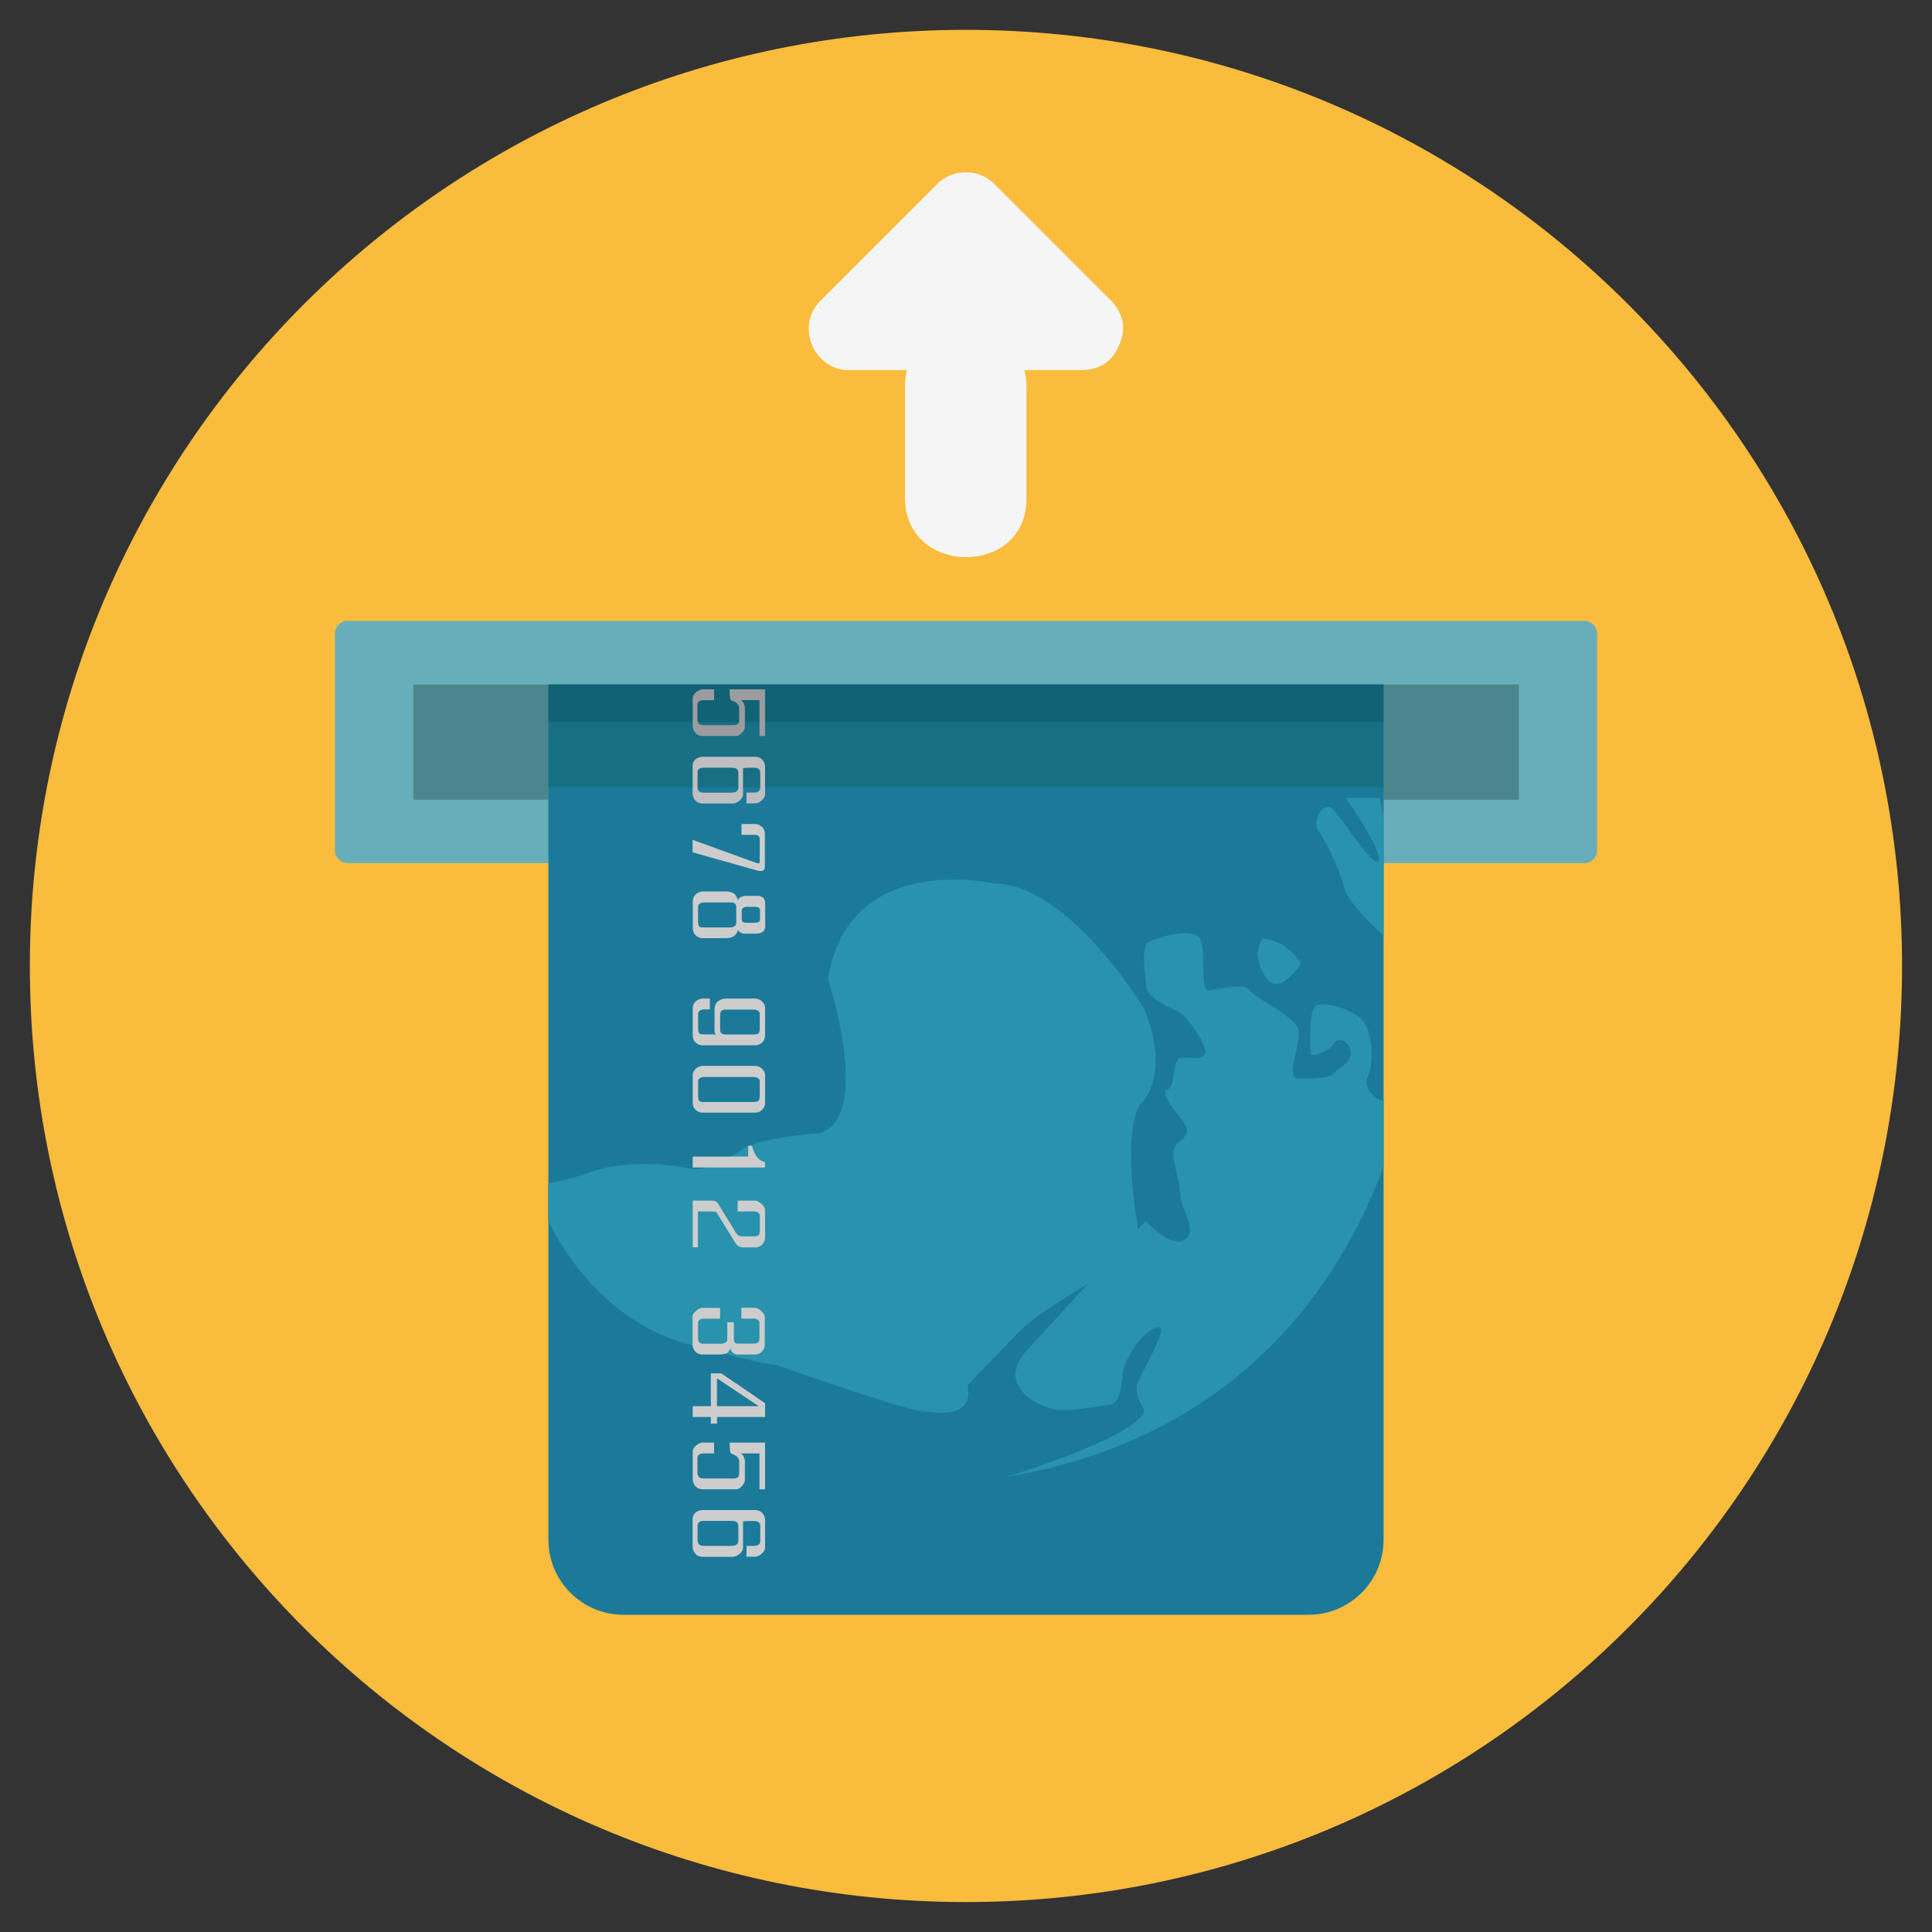
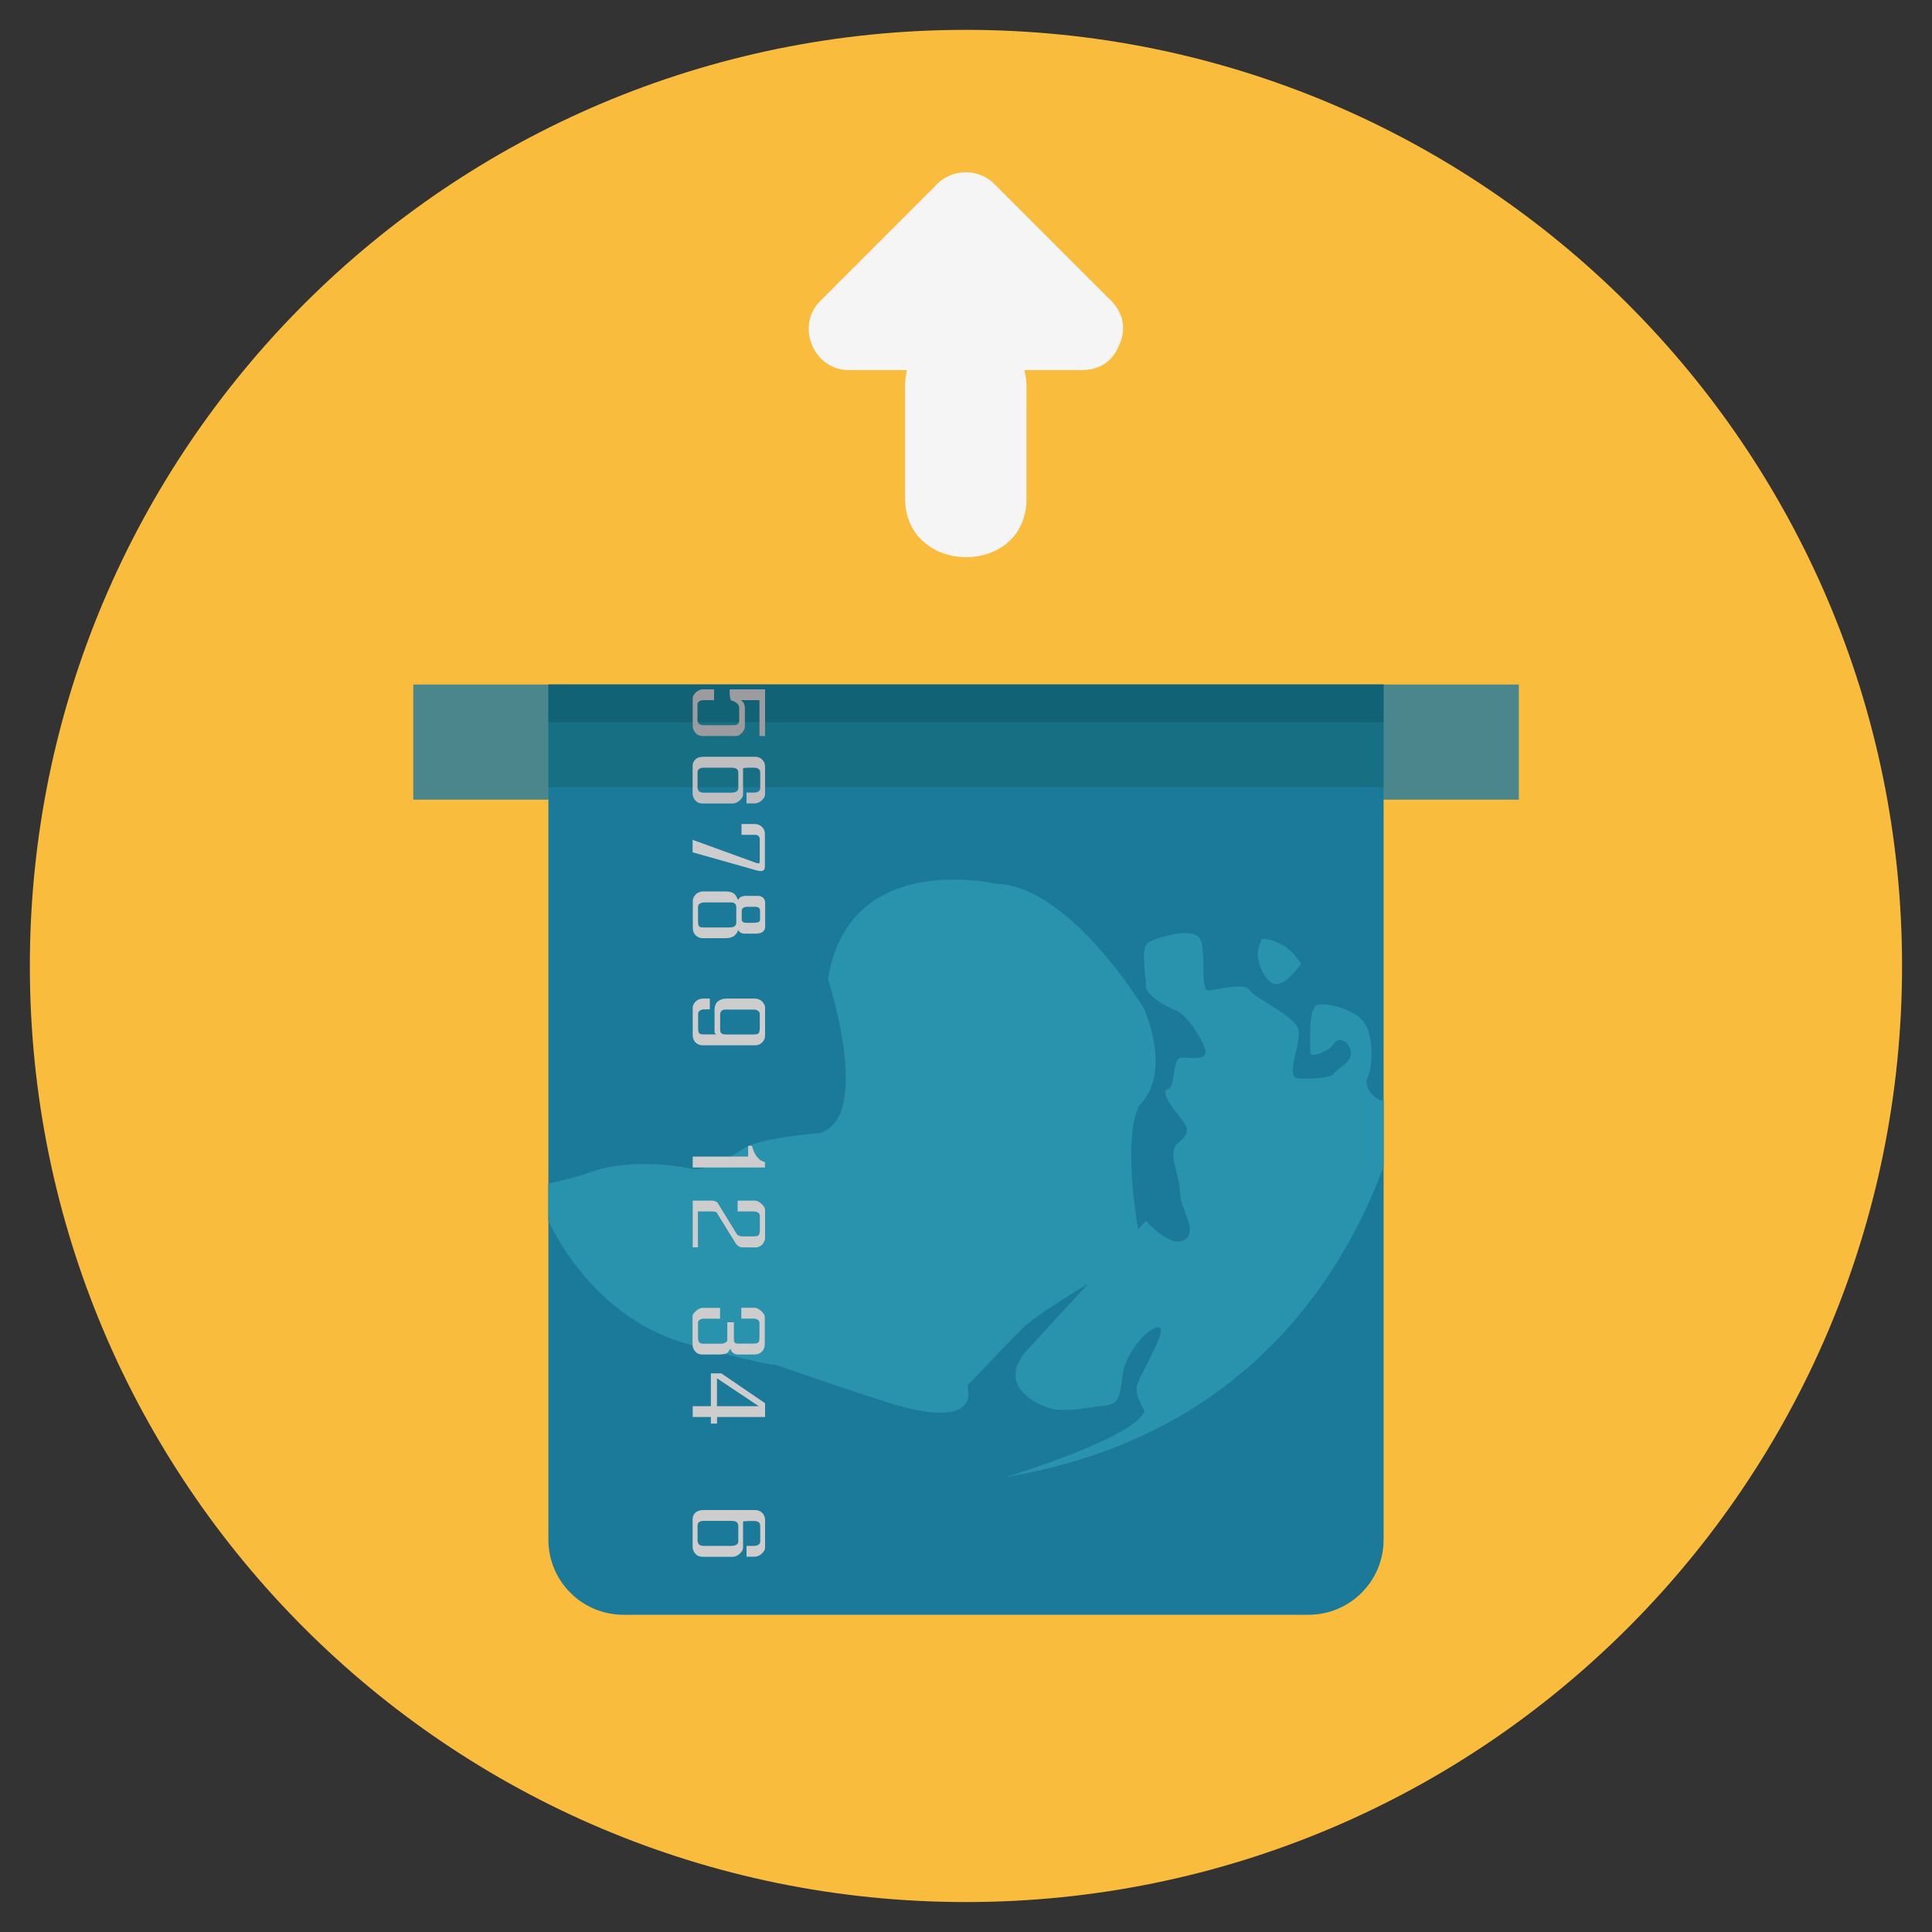
<svg xmlns="http://www.w3.org/2000/svg" version="1.1" width="20" height="20" viewBox="0 0 20 20">
  <rect x="0" y="0" width="20" height="20" fill="#333333" stroke="none" />
  <path fill="rgb(250, 188, 61)" d="M0.309 10c0-5.352 4.339-9.691 9.69-9.691s9.691 4.338 9.691 9.691c0 5.352-4.339 9.69-9.691 9.69s-9.69-4.339-9.69-9.69z" />
  <path fill="rgb(245, 245, 245)" d="M9.701 1.906c-0.404 0.404-0.807 0.807-1.211 1.211-0.256 0.256-0.068 0.714 0.295 0.714 0.202 0 0.403 0 0.604 0-0.012 0.050-0.020 0.104-0.020 0.163 0 0.387 0 0.774 0 1.161 0 0.812 1.257 0.819 1.257 0.009 0-0.387 0-0.774 0-1.161 0-0.062-0.008-0.119-0.022-0.172 0.186 0 0.371 0 0.557 0 0.026 0.002 0.052 0.002 0.077-0.002 0.18-0.012 0.295-0.12 0.346-0.255 0.065-0.132 0.063-0.294-0.057-0.433-0.017-0.023-0.037-0.043-0.059-0.062-0.392-0.392-0.784-0.784-1.176-1.176-0.162-0.162-0.432-0.158-0.593 0.003z" />
-   <path fill="rgb(103, 174, 186)" d="M16.4 6.427h-12.8c-0.074 0-0.133 0.060-0.133 0.133v2.242c0 0.074 0.060 0.133 0.133 0.133h12.8c0.074 0 0.133-0.060 0.133-0.133v-2.242c-0-0.074-0.060-0.133-0.134-0.133z" />
  <path fill="rgb(75, 134, 140)" d="M4.278 7.086h11.445v1.192h-11.445v-1.192z" />
  <path fill="rgb(27, 122, 154)" d="M5.677 7.086v8.853c0 0.429 0.348 0.777 0.777 0.777h7.092c0.429 0 0.777-0.348 0.777-0.777v-8.853h-8.647z" />
  <path fill="rgb(23, 111, 132)" d="M5.678 7.087v1.062h8.644v-1.062h-8.644z" />
  <path fill="rgb(18, 98, 117)" d="M5.678 7.087v0.388h8.644v-0.388h-8.644z" />
  <path fill="rgb(41, 146, 173)" d="M13.469 9.977c0 0-0.081-0.13-0.193-0.195s-0.209-0.065-0.209-0.065-0.048 0.083-0.048 0.166c0 0.083 0.080 0.305 0.193 0.305s0.257-0.211 0.257-0.211z" />
  <path fill="rgb(41, 146, 173)" d="M11.768 14.359c-0.016 0.097 0.080 0.244 0.080 0.244-0.080 0.276-1.43 0.686-1.43 0.686 2.429-0.408 3.467-2.032 3.906-3.214v-0.695c-0.014 0.009-0.026 0.013-0.036 0.009-0.080-0.033-0.176-0.146-0.128-0.243s0.064-0.406-0.032-0.552c-0.096-0.146-0.369-0.211-0.482-0.194s-0.080 0.454-0.080 0.503c0 0.049 0.192-0.016 0.24-0.097s0.16-0.032 0.177 0.081c0.016 0.114-0.129 0.162-0.177 0.228s-0.385 0.048-0.385 0.048c-0.112-0.048 0.064-0.389 0.016-0.519s-0.466-0.324-0.503-0.396c-0.036-0.072-0.295-0.016-0.413 0.006s-0.015-0.454-0.112-0.552c-0.096-0.098-0.417 0-0.514 0.048s-0.032 0.341-0.032 0.455c0 0.114 0.241 0.227 0.321 0.259s0.241 0.244 0.289 0.39c0.048 0.146-0.177 0.081-0.257 0.097s-0.048 0.308-0.128 0.325c-0.081 0.016 0.048 0.195 0.128 0.292s0.112 0.162-0.016 0.259c-0.128 0.097 0.016 0.341 0.016 0.519s0.193 0.389 0.048 0.487c-0.144 0.097-0.402-0.195-0.402-0.195l-0.081 0.088c-0.054-0.328-0.137-1.001 0.017-1.29 0 0 0.337-0.26 0.048-0.99 0 0-0.77-1.282-1.541-1.298 0 0-1.525-0.357-1.734 0.99 0 0 0.465 1.412-0.080 1.591 0 0-0.674 0.049-0.819 0.178 0 0-0.31 0.211-0.497 0.195 0 0-0.626-0.146-1.108 0.049 0 0-0.222 0.069-0.392 0.1v0.388c0.198 0.396 0.609 0.998 1.355 1.249 0 0 0.803 0.227 1.011 0.244 0 0 0.931 0.325 1.22 0.406 0 0 0.867 0.292 0.754-0.195 0 0 0.321-0.341 0.562-0.584 0.122-0.123 0.416-0.304 0.687-0.47l-0.655 0.713c-0.289 0.357 0.145 0.552 0.289 0.584s0.369-0.016 0.513-0.032c0.145-0.016 0.177-0.033 0.209-0.308s0.304-0.536 0.385-0.503c0.081 0.032-0.225 0.519-0.241 0.617z" />
-   <path fill="rgb(41, 146, 173)" d="M14.272 8.906c-0.032 0.097-0.321-0.341-0.449-0.503s-0.241 0.114-0.177 0.195c0.064 0.081 0.224 0.405 0.273 0.6 0.033 0.134 0.264 0.36 0.405 0.489v-1.219c-0.015-0.071-0.029-0.153-0.041-0.208h-0.352c0.145 0.206 0.369 0.562 0.341 0.646z" />
  <path fill="rgb(156, 156, 160)" d="M7.92 7.619h-0.058v-0.371h-0.192l0.004 0.004c0.003 0.002 0.006 0.005 0.009 0.008s0.006 0.006 0.009 0.009 0.005 0.005 0.006 0.007c0.009 0.022 0.013 0.039 0.013 0.051v0.197c0 0.010-0.003 0.021-0.009 0.032s-0.014 0.021-0.022 0.031-0.018 0.017-0.028 0.023-0.019 0.009-0.027 0.009h-0.352c-0.015 0-0.028-0.003-0.041-0.008s-0.023-0.013-0.032-0.023-0.016-0.020-0.021-0.033-0.008-0.025-0.008-0.038v-0.288c0-0.012 0.003-0.023 0.010-0.034s0.015-0.021 0.025-0.030 0.022-0.016 0.034-0.021 0.025-0.008 0.037-0.008h0.115v0.112h-0.105c-0.024 0-0.040 0.004-0.051 0.013s-0.016 0.020-0.016 0.033v0.155c0 0.020 0.006 0.034 0.016 0.044s0.029 0.014 0.054 0.014h0.306c0.019 0 0.033-0.004 0.042-0.013s0.014-0.019 0.014-0.031v-0.138c0-0.014-0.007-0.028-0.021-0.042s-0.034-0.024-0.059-0.031c-0.013-0.004-0.019-0.042-0.019-0.116h0.367v0.483z" />
  <path fill="rgb(191, 191, 193)" d="M7.814 8.317h-0.086v-0.112h0.076c0.020 0 0.036-0.004 0.048-0.012s0.018-0.020 0.018-0.036v-0.153c0-0.009-0.001-0.017-0.003-0.024s-0.006-0.013-0.011-0.018-0.012-0.009-0.021-0.011-0.020-0.004-0.033-0.004c-0.008 0-0.018 0-0.031 0s-0.025 0-0.036 0.001-0.022 0.001-0.030 0.002-0.013 0.002-0.013 0.004v0.271c0 0.010-0.003 0.021-0.010 0.032s-0.015 0.021-0.025 0.030-0.022 0.016-0.034 0.022-0.025 0.009-0.037 0.009h-0.314c-0.015 0-0.028-0.003-0.041-0.008s-0.023-0.013-0.032-0.023-0.016-0.020-0.021-0.033-0.008-0.025-0.008-0.038v-0.288c0-0.012 0.002-0.024 0.007-0.036s0.012-0.021 0.021-0.030 0.020-0.015 0.033-0.020 0.028-0.008 0.045-0.008h0.543c0.015 0 0.028 0.003 0.040 0.008s0.023 0.013 0.032 0.022 0.016 0.020 0.021 0.032 0.008 0.025 0.008 0.038v0.29c0 0.010-0.003 0.021-0.010 0.032s-0.015 0.021-0.025 0.030-0.021 0.017-0.034 0.022-0.025 0.009-0.037 0.009zM7.576 8.205c0.020 0 0.037-0.004 0.049-0.012s0.018-0.020 0.018-0.036v-0.153c0-0.009-0.001-0.017-0.003-0.024s-0.006-0.013-0.011-0.018-0.013-0.009-0.022-0.011-0.021-0.004-0.035-0.004h-0.284c-0.024 0-0.040 0.004-0.051 0.013s-0.016 0.020-0.016 0.033v0.155c0 0.020 0.006 0.034 0.016 0.044s0.029 0.014 0.054 0.014h0.286z" />
  <path fill="rgb(205, 205, 206)" d="M7.887 9.017c-0.008 0-0.015-0-0.022-0.001s-0.013-0.001-0.019-0.002l-0.676-0.191v-0.129l0.661 0.24c0.006 0.001 0.011 0.002 0.016 0.003s0.008 0.001 0.010 0.001c0.006-0.002 0.008-0.013 0.008-0.032v-0.22c0-0.007-0.001-0.014-0.004-0.019s-0.006-0.010-0.010-0.014-0.009-0.007-0.014-0.008-0.011-0.003-0.016-0.003h-0.145v-0.112h0.134c0.017 0 0.033 0.003 0.046 0.009s0.025 0.014 0.034 0.023 0.016 0.020 0.021 0.032 0.007 0.024 0.007 0.036v0.344c-0 0.023-0.011 0.038-0.033 0.044z" />
  <path fill="rgb(205, 205, 206)" d="M7.842 9.665h-0.138c-0.010 0-0.021-0.003-0.032-0.008s-0.022-0.015-0.033-0.030c0 0.005-0.001 0.010-0.004 0.017s-0.006 0.013-0.011 0.019-0.010 0.012-0.016 0.018-0.013 0.011-0.019 0.014c-0.020 0.011-0.045 0.017-0.077 0.017h-0.24c-0.013 0-0.026-0.002-0.038-0.008s-0.023-0.012-0.032-0.021-0.017-0.020-0.022-0.032-0.008-0.026-0.008-0.041v-0.288c0-0.012 0.003-0.024 0.009-0.035s0.014-0.021 0.023-0.030 0.021-0.016 0.034-0.021 0.026-0.008 0.040-0.008h0.228c0.015 0 0.029 0.001 0.041 0.003s0.024 0.005 0.035 0.010 0.020 0.012 0.028 0.021 0.015 0.020 0.021 0.035c0.006 0.013 0.009 0.020 0.009 0.020s0.001-0.001 0.003-0.004 0.004-0.005 0.006-0.009 0.005-0.007 0.008-0.010 0.006-0.006 0.010-0.008c0.022-0.008 0.036-0.012 0.041-0.012h0.136c0.009 0 0.017 0.001 0.027 0.004s0.017 0.006 0.025 0.012 0.013 0.013 0.018 0.023 0.007 0.021 0.007 0.035v0.244c0 0.011-0.002 0.021-0.006 0.030s-0.010 0.016-0.017 0.022-0.015 0.011-0.025 0.014-0.020 0.005-0.030 0.005zM7.561 9.6c0.011 0 0.021-0.001 0.029-0.004s0.014-0.006 0.019-0.011 0.008-0.010 0.010-0.016 0.003-0.013 0.003-0.020v-0.153c0-0.019-0.004-0.032-0.013-0.041s-0.022-0.013-0.042-0.013h-0.281c-0.007 0-0.014 0.001-0.021 0.003s-0.013 0.005-0.019 0.008-0.010 0.008-0.014 0.014-0.006 0.011-0.006 0.018v0.151c0 0.015 0.001 0.027 0.003 0.036s0.006 0.015 0.010 0.019 0.010 0.007 0.017 0.008 0.015 0.002 0.025 0.002h0.278zM7.811 9.552c0.013 0 0.022-0.001 0.030-0.003s0.013-0.004 0.017-0.007 0.006-0.007 0.008-0.011 0.002-0.008 0.002-0.013v-0.087c0-0.015-0.004-0.026-0.012-0.033s-0.022-0.011-0.043-0.011h-0.080c-0.003 0-0.008 0-0.014 0.001s-0.012 0.003-0.018 0.006-0.011 0.007-0.016 0.013-0.007 0.014-0.007 0.024v0.079c0 0.008 0.001 0.015 0.003 0.021s0.005 0.010 0.009 0.013 0.011 0.005 0.019 0.007 0.018 0.002 0.031 0.002h0.071z" />
  <path fill="rgb(205, 205, 206)" d="M7.819 10.821h-0.548c-0.013 0-0.026-0.003-0.038-0.008s-0.023-0.012-0.032-0.021-0.017-0.020-0.022-0.032-0.008-0.026-0.008-0.041v-0.288c0-0.013 0.003-0.024 0.009-0.035s0.014-0.021 0.023-0.030 0.021-0.016 0.034-0.021 0.026-0.008 0.040-0.008h0.071v0.112h-0.061c-0.007 0-0.014 0.001-0.021 0.003s-0.013 0.005-0.019 0.008-0.010 0.008-0.014 0.014-0.006 0.011-0.006 0.018v0.151c0 0.015 0.001 0.027 0.003 0.036s0.006 0.015 0.010 0.019 0.010 0.007 0.017 0.008 0.015 0.002 0.025 0.002h0.133c-0.005-0.003-0.009-0.006-0.012-0.009s-0.004-0.006-0.005-0.010-0.001-0.007-0.001-0.012v-0.225c0-0.017 0.003-0.033 0.008-0.047s0.013-0.026 0.024-0.036 0.025-0.018 0.042-0.024 0.037-0.008 0.061-0.008h0.283c0.014 0 0.027 0.003 0.040 0.008s0.024 0.012 0.033 0.021 0.017 0.019 0.023 0.030 0.009 0.023 0.009 0.035v0.288c0 0.016-0.003 0.030-0.009 0.042s-0.013 0.023-0.023 0.032-0.020 0.016-0.032 0.021-0.024 0.007-0.037 0.007zM7.808 10.708c0.009 0 0.017-0 0.024-0.001s0.013-0.004 0.018-0.008 0.008-0.011 0.011-0.019 0.004-0.021 0.004-0.036v-0.151c0-0.006-0.002-0.011-0.005-0.016s-0.008-0.010-0.014-0.014-0.012-0.007-0.019-0.009-0.014-0.003-0.022-0.003h-0.295c-0.019 0-0.033 0.005-0.042 0.014s-0.013 0.024-0.013 0.042v0.153c0 0.018 0.005 0.030 0.015 0.038s0.025 0.011 0.046 0.011h0.291z" />
-   <path fill="rgb(205, 205, 206)" d="M7.819 11.518h-0.548c-0.013 0-0.026-0.003-0.038-0.008s-0.023-0.012-0.032-0.021-0.017-0.020-0.022-0.032-0.008-0.026-0.008-0.041v-0.288c0-0.013 0.003-0.024 0.009-0.035s0.014-0.021 0.023-0.030 0.021-0.016 0.034-0.021 0.026-0.008 0.040-0.008h0.538c0.014 0 0.027 0.003 0.040 0.008s0.024 0.012 0.033 0.021 0.017 0.019 0.023 0.030 0.009 0.023 0.009 0.035v0.288c0 0.016-0.003 0.030-0.009 0.042s-0.013 0.023-0.023 0.032-0.020 0.016-0.032 0.021-0.024 0.007-0.037 0.007zM7.808 11.406c0.009 0 0.017-0 0.024-0.001s0.013-0.004 0.018-0.008 0.008-0.011 0.011-0.019 0.004-0.021 0.004-0.036v-0.151c0-0.006-0.002-0.011-0.005-0.016s-0.008-0.010-0.014-0.014-0.012-0.007-0.019-0.009-0.014-0.003-0.022-0.003h-0.518c-0.007 0-0.014 0.001-0.021 0.003s-0.013 0.005-0.019 0.008-0.010 0.008-0.014 0.014-0.006 0.011-0.006 0.018v0.151c0 0.015 0.001 0.027 0.003 0.036s0.006 0.015 0.010 0.019 0.010 0.007 0.017 0.008 0.015 0.002 0.025 0.002h0.525z" />
  <path fill="rgb(205, 205, 206)" d="M7.92 12.086h-0.749v-0.113h0.574v-0.112h0.039c0.005 0.017 0.010 0.035 0.017 0.052s0.015 0.033 0.025 0.048 0.021 0.028 0.033 0.039 0.027 0.019 0.042 0.024c0.012 0.004 0.018 0.006 0.018 0.007v0.054z" />
  <path fill="rgb(205, 205, 206)" d="M7.819 12.913h-0.124c-0.014 0-0.026-0.002-0.036-0.006s-0.018-0.009-0.025-0.015-0.014-0.015-0.020-0.024-0.013-0.020-0.020-0.032l-0.163-0.264c-0.003-0.006-0.005-0.012-0.008-0.016s-0.006-0.007-0.011-0.009-0.012-0.004-0.020-0.005-0.021-0.001-0.036-0.001h-0.131v0.371h-0.054v-0.483h0.205c0.007 0 0.014 0.001 0.020 0.003s0.012 0.005 0.018 0.008 0.010 0.007 0.014 0.011 0.006 0.008 0.008 0.013l0.185 0.301c0.005 0.010 0.013 0.019 0.025 0.025s0.024 0.009 0.038 0.009h0.118c0.011 0 0.021-0.001 0.029-0.002s0.015-0.004 0.020-0.009 0.009-0.011 0.011-0.020 0.004-0.020 0.004-0.034v-0.151c0-0.006-0.002-0.011-0.005-0.016s-0.007-0.010-0.013-0.014-0.012-0.007-0.019-0.009-0.016-0.003-0.024-0.003h-0.169v-0.112h0.179c0.011 0 0.023 0.003 0.035 0.010s0.024 0.014 0.034 0.024 0.019 0.019 0.026 0.030 0.010 0.021 0.010 0.030v0.288c0 0.013-0.002 0.026-0.008 0.039s-0.012 0.023-0.021 0.033-0.020 0.017-0.032 0.022-0.026 0.009-0.040 0.009z" />
  <path fill="rgb(205, 205, 206)" d="M7.819 14.022h-0.173c-0.022 0-0.039-0.004-0.052-0.013s-0.022-0.020-0.027-0.034c-0.003-0.009-0.005-0.013-0.006-0.013-0.017 0.027-0.029 0.043-0.036 0.046-0.021 0.009-0.049 0.014-0.086 0.014h-0.168c-0.015 0-0.028-0.003-0.041-0.008s-0.023-0.013-0.032-0.023-0.016-0.020-0.021-0.033-0.008-0.025-0.008-0.038v-0.288c0-0.007 0.001-0.012 0.002-0.017s0.003-0.009 0.006-0.014 0.006-0.009 0.011-0.013 0.010-0.010 0.017-0.017c0.023-0.022 0.047-0.032 0.070-0.032h0.179v0.112h-0.168c-0.011 0-0.020 0.001-0.027 0.004s-0.014 0.006-0.019 0.010-0.008 0.009-0.011 0.014-0.003 0.010-0.003 0.015v0.151c0 0.015 0.001 0.026 0.004 0.035s0.006 0.015 0.011 0.019 0.012 0.007 0.020 0.009 0.018 0.002 0.030 0.002h0.175c0.009 0 0.018-0.001 0.025-0.004s0.014-0.005 0.020-0.009 0.010-0.007 0.013-0.011 0.005-0.007 0.005-0.011v-0.187h0.068v0.165c0 0.013 0.001 0.023 0.002 0.030s0.004 0.013 0.008 0.017 0.008 0.006 0.013 0.007 0.011 0.002 0.018 0.002h0.158c0.012 0 0.023-0.001 0.031-0.002s0.015-0.005 0.021-0.009 0.009-0.011 0.011-0.020 0.003-0.020 0.003-0.034v-0.151c0-0.005-0.001-0.010-0.004-0.015s-0.006-0.010-0.011-0.014-0.011-0.007-0.019-0.010-0.016-0.004-0.026-0.004h-0.128v-0.112h0.138c0.011 0 0.023 0.003 0.035 0.010s0.024 0.014 0.034 0.024 0.019 0.019 0.026 0.030 0.010 0.021 0.010 0.030v0.288c0 0.013-0.003 0.026-0.008 0.039s-0.012 0.023-0.021 0.032-0.020 0.017-0.032 0.022-0.025 0.008-0.040 0.008z" />
  <path fill="rgb(205, 205, 206)" d="M7.92 14.669h-0.497v0.068h-0.064v-0.068h-0.188v-0.112h0.188v-0.34h0.108l0.453 0.309v0.143zM7.855 14.557l-0.433-0.289v0.289h0.433z" />
-   <path fill="rgb(205, 205, 206)" d="M7.92 15.417h-0.058v-0.371h-0.192l0.004 0.004c0.003 0.002 0.006 0.005 0.009 0.008s0.006 0.006 0.009 0.009 0.005 0.005 0.006 0.007c0.009 0.022 0.013 0.039 0.013 0.051v0.197c0 0.010-0.003 0.021-0.009 0.032s-0.014 0.021-0.022 0.031-0.018 0.017-0.028 0.023-0.019 0.009-0.027 0.009h-0.352c-0.015 0-0.028-0.003-0.041-0.008s-0.023-0.013-0.032-0.023-0.016-0.020-0.021-0.033-0.008-0.025-0.008-0.038v-0.288c0-0.012 0.003-0.023 0.010-0.034s0.015-0.021 0.025-0.030 0.022-0.016 0.034-0.021 0.025-0.008 0.037-0.008h0.115v0.112h-0.105c-0.024 0-0.040 0.004-0.051 0.013s-0.016 0.020-0.016 0.033v0.155c0 0.020 0.006 0.034 0.016 0.044s0.029 0.014 0.054 0.014h0.306c0.019 0 0.033-0.004 0.042-0.013s0.014-0.019 0.014-0.031v-0.138c0-0.014-0.007-0.028-0.021-0.042s-0.034-0.024-0.059-0.031c-0.013-0.004-0.019-0.042-0.019-0.116h0.367v0.483z" />
  <path fill="rgb(205, 205, 206)" d="M7.814 16.115h-0.086v-0.112h0.076c0.020 0 0.036-0.004 0.048-0.012s0.018-0.020 0.018-0.036v-0.153c0-0.009-0.001-0.017-0.003-0.024s-0.006-0.013-0.011-0.018-0.012-0.009-0.021-0.011-0.020-0.004-0.033-0.004c-0.008 0-0.018 0-0.031 0s-0.025 0-0.036 0.001-0.022 0.001-0.030 0.002-0.013 0.002-0.013 0.004v0.271c0 0.010-0.003 0.021-0.010 0.032s-0.015 0.021-0.025 0.030-0.022 0.016-0.034 0.022-0.025 0.009-0.037 0.009h-0.314c-0.015 0-0.028-0.003-0.041-0.008s-0.023-0.013-0.032-0.023-0.016-0.020-0.021-0.033-0.008-0.025-0.008-0.038v-0.288c0-0.013 0.002-0.024 0.007-0.036s0.012-0.021 0.021-0.030 0.020-0.015 0.033-0.020 0.028-0.008 0.045-0.008h0.543c0.015 0 0.028 0.003 0.040 0.008s0.023 0.013 0.032 0.022 0.016 0.020 0.021 0.032 0.008 0.025 0.008 0.038v0.29c0 0.010-0.003 0.021-0.010 0.032s-0.015 0.021-0.025 0.030-0.021 0.017-0.034 0.022-0.025 0.009-0.037 0.009zM7.576 16.002c0.020 0 0.037-0.004 0.049-0.012s0.018-0.020 0.018-0.036v-0.153c0-0.009-0.001-0.017-0.003-0.024s-0.006-0.013-0.011-0.018-0.013-0.009-0.022-0.011-0.021-0.004-0.035-0.004h-0.284c-0.024 0-0.040 0.004-0.051 0.013s-0.016 0.020-0.016 0.033v0.155c0 0.020 0.006 0.034 0.016 0.044s0.029 0.014 0.054 0.014h0.286z" />
</svg>